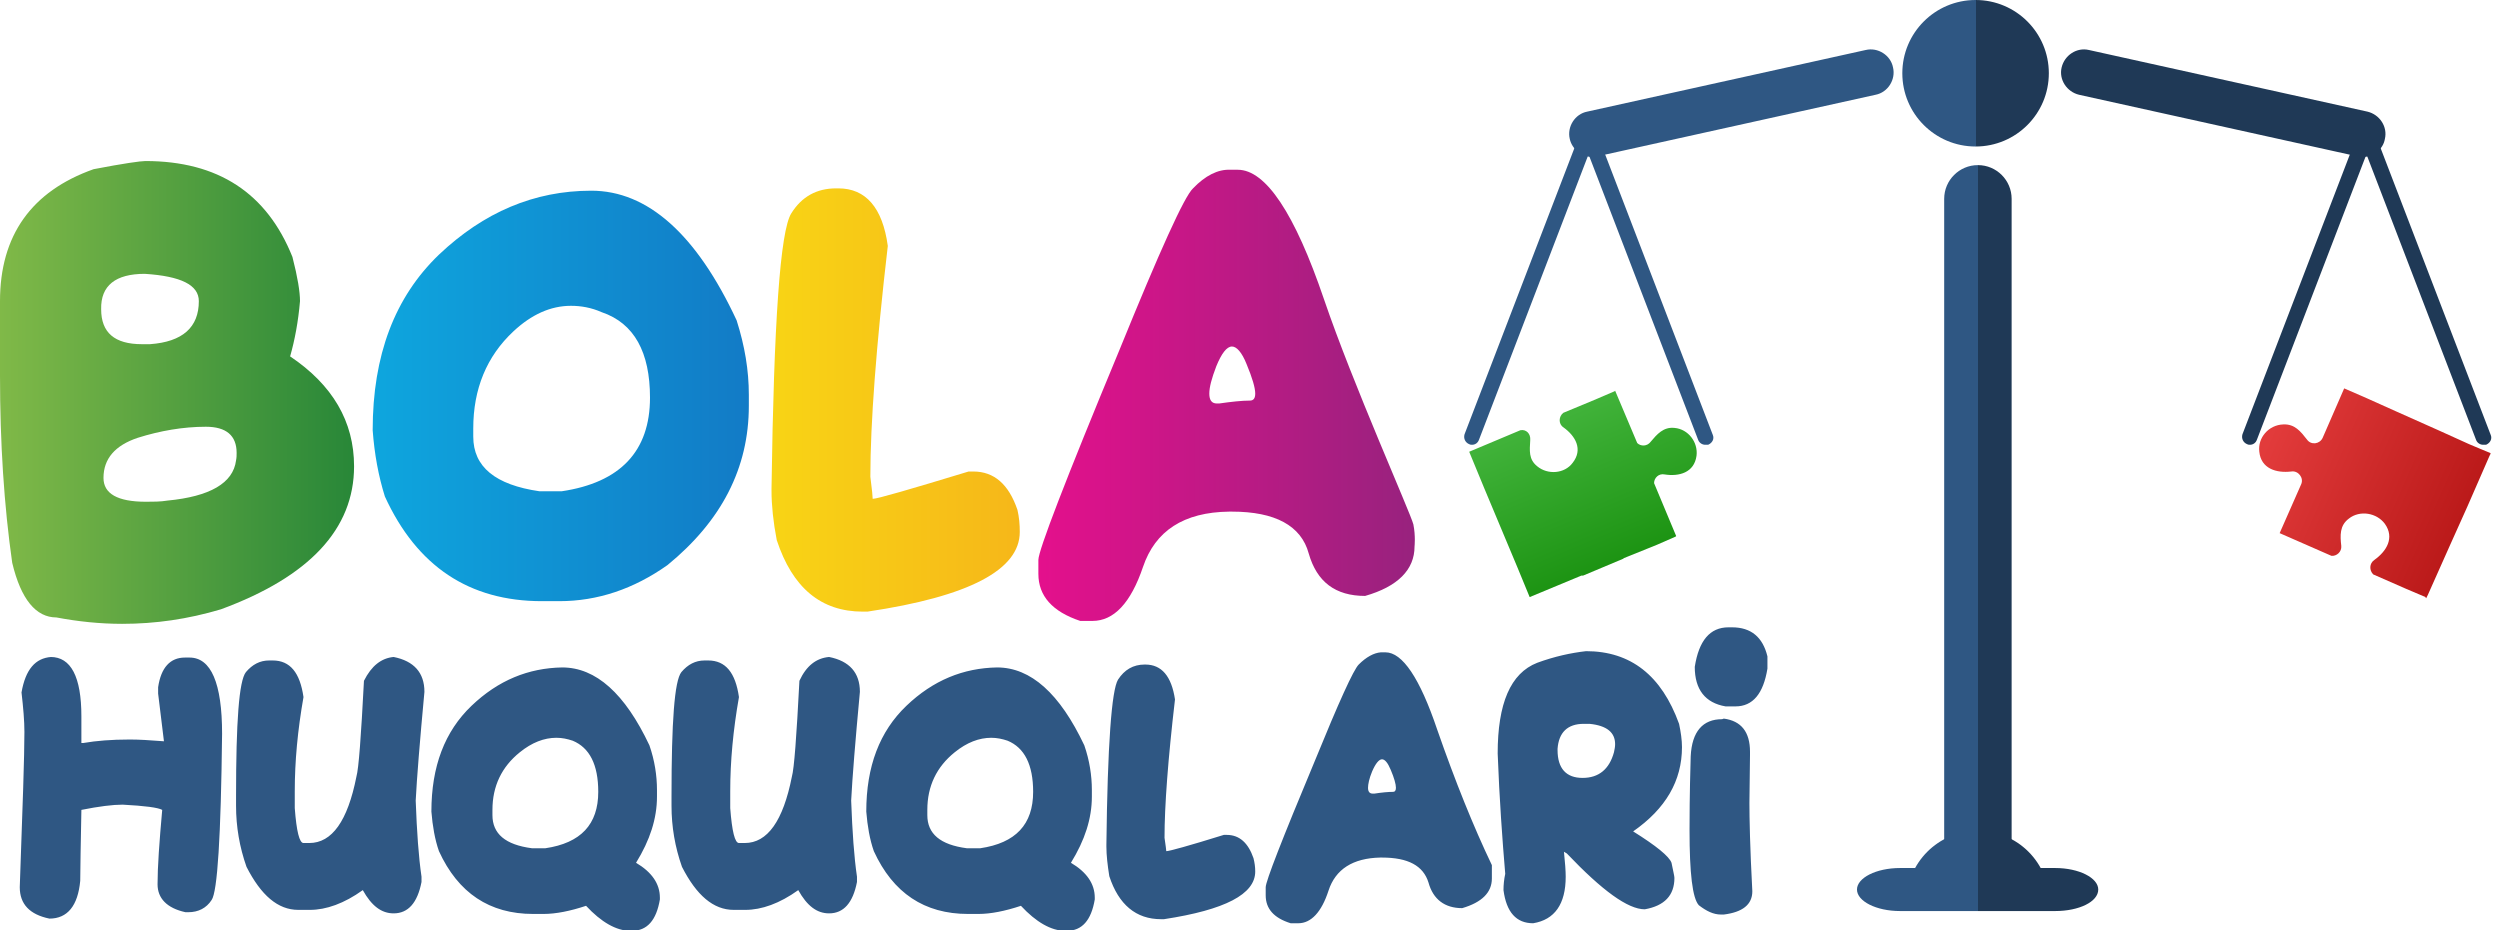
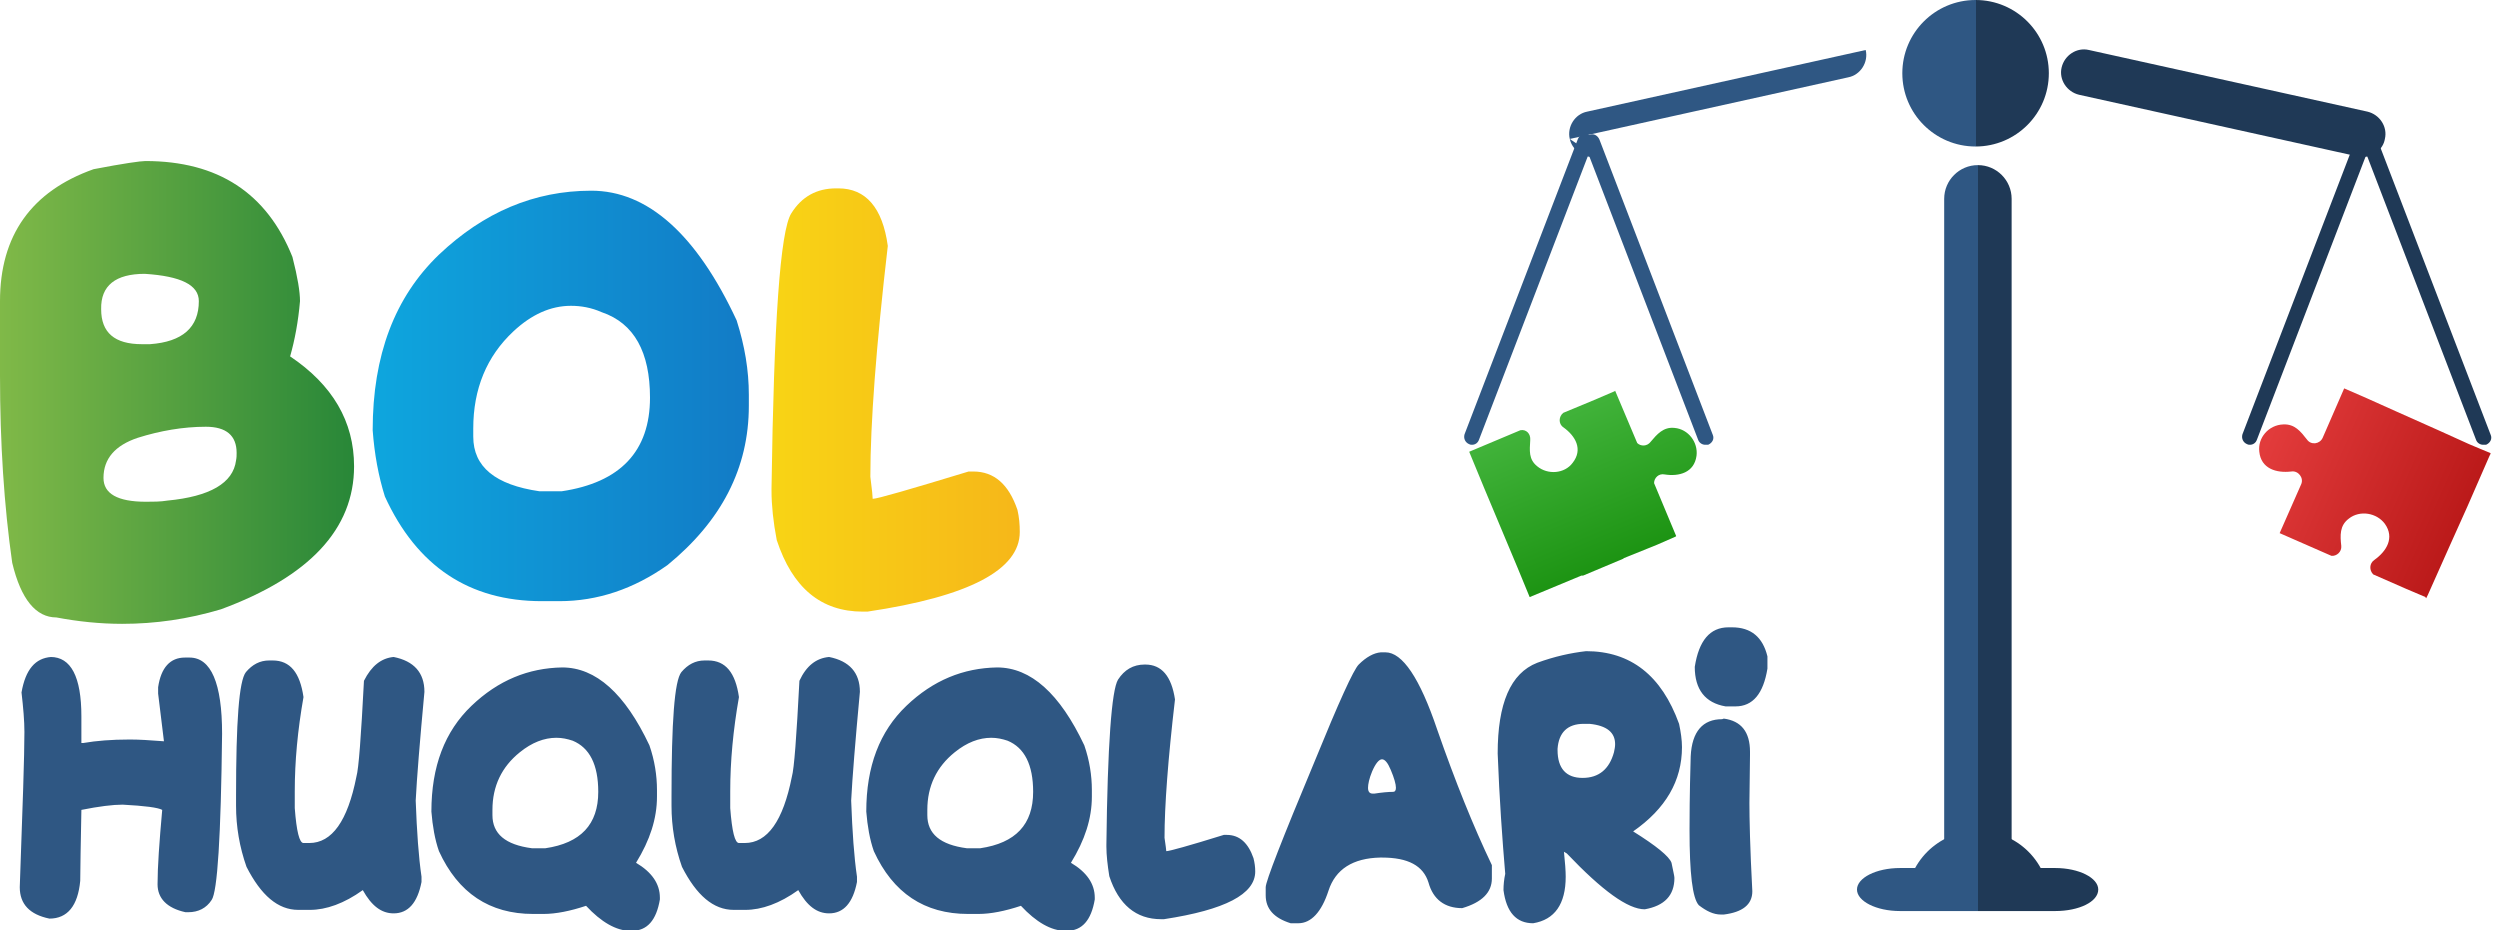
<svg xmlns="http://www.w3.org/2000/svg" version="1.1" id="Layer_1" x="0px" y="0px" width="430px" height="160px" viewBox="0 0 430 160" style="enable-background:new 0 0 430 160;" xml:space="preserve">
  <style type="text/css">
	.st0{fill:url(#B_1_);}
	.st1{fill:url(#O_1_);}
	.st2{fill:url(#L_1_);}
	.st3{fill:url(#A_1_);}
	.st4{fill:url(#Ellipse_1_);}
	.st5{fill:url(#SVGID_1_);}
	.st6{fill:url(#SVGID_2_);}
	.st7{fill:url(#SVGID_3_);}
	.st8{fill:url(#SVGID_4_);}
	.st9{fill:#2F5783;}
	.st10{fill:url(#SVGID_5_);}
	.st11{fill:url(#SVGID_6_);}
	.st12{fill:url(#Rounded_Rectangle_1_1_);}
	.st13{fill:url(#SVGID_7_);enable-background:new    ;}
	.st14{fill:url(#SVGID_8_);enable-background:new    ;}
	.st15{fill:url(#SVGID_9_);}
	.st16{fill:url(#SVGID_10_);}
</style>
  <g id="BOLA">
    <linearGradient id="B_1_" gradientUnits="userSpaceOnUse" x1="0" y1="92.527" x2="60.856" y2="92.527" gradientTransform="matrix(1 0 0 -1 0 160)">
      <stop offset="0" style="stop-color:#80B948" />
      <stop offset="1" style="stop-color:#288738" />
    </linearGradient>
    <path id="B" class="st0" d="M16.1,29.1C5.4,32.9,0,40.5,0,51.8v12.8c0,11.6,0.7,22.4,2.1,32.2c1.5,6.3,4.1,9.4,7.6,9.4   c3.7,0.7,7.5,1.1,11.3,1.1c5.7,0,11.3-0.8,17-2.5C53.2,99.2,60.9,91,60.9,80.2c0-7.7-3.7-14-11-18.9c0.8-2.8,1.4-6,1.7-9.5   c0-1.6-0.4-4.1-1.3-7.6c-4.4-11-12.8-16.5-25.3-16.5C24.2,27.7,21.3,28.1,16.1,29.1L16.1,29.1L16.1,29.1z M24.9,47.1   c6.2,0.4,9.3,1.9,9.3,4.7c0,4.5-2.8,7-8.4,7.4c-0.5,0-1,0-1.4,0c-4.7,0-7-2-7-6C17.3,49.1,19.9,47.1,24.9,47.1L24.9,47.1L24.9,47.1   z M35.4,73.4c3.5,0,5.3,1.5,5.3,4.5c0,0.4,0,0.8-0.1,1.3c-0.5,3.9-4.5,6.2-11.8,6.9c-1.2,0.2-2.5,0.2-3.7,0.2   c-4.9,0-7.3-1.4-7.3-4.1c0-3.3,2-5.6,5.9-6.9C27.5,74.1,31.5,73.4,35.4,73.4L35.4,73.4L35.4,73.4z" />
    <linearGradient id="O_1_" gradientUnits="userSpaceOnUse" x1="64.083" y1="91.899" x2="128.743" y2="91.899" gradientTransform="matrix(1 0 0 -1 0 160)">
      <stop offset="0" style="stop-color:#0EA6DE" />
      <stop offset="1" style="stop-color:#127BC6" />
    </linearGradient>
    <path id="O" class="st1" d="M75.5,43.8C67.9,51.1,64.1,61.1,64.1,74c0.3,4.1,1,7.9,2.1,11.4c5.5,12,14.5,18,27,18h3   c6.6,0,12.8-2.1,18.6-6.2c9.3-7.6,14-16.7,14-27.4v-1.9c0-4.2-0.7-8.4-2.1-12.8c-6.9-14.8-15.3-22.3-25-22.3   C91.9,32.8,83.2,36.5,75.5,43.8z M111.8,68.4c0,9.2-5.1,14.6-15.2,16.1h-3.8c-7.6-1.1-11.4-4.2-11.4-9.4v-1.4   c0-6.8,2.3-12.4,6.9-16.7c3.1-2.9,6.4-4.4,9.9-4.4c1.7,0,3.5,0.3,5.3,1.1C109.1,55.6,111.8,60.6,111.8,68.4L111.8,68.4L111.8,68.4z   " />
    <linearGradient id="L_1_" gradientUnits="userSpaceOnUse" x1="132.727" y1="91.171" x2="175.412" y2="91.171" gradientTransform="matrix(1 0 0 -1 0 160)">
      <stop offset="0" style="stop-color:#F8D415" />
      <stop offset="1" style="stop-color:#F6B719" />
    </linearGradient>
    <path id="L" class="st2" d="M143.8,32.4c-3.3,0-5.9,1.4-7.7,4.3c-1.9,3-3,18.7-3.4,47.3v0.4c0,2.5,0.3,5.4,0.9,8.5   c2.7,8.2,7.6,12.3,14.8,12.3h0.8c17.5-2.6,26.2-7.2,26.2-13.7c0-1.3-0.1-2.5-0.4-3.8c-1.5-4.4-4-6.6-7.6-6.6h-0.8   c-10.2,3.1-15.7,4.7-16.5,4.7c0-0.3-0.1-1.5-0.4-3.8c0-9.2,1-22.5,3-39.7c-0.9-6.6-3.8-9.9-8.5-9.9L143.8,32.4L143.8,32.4z" />
    <linearGradient id="A_1_" gradientUnits="userSpaceOnUse" x1="178.564" y1="92.121" x2="243.289" y2="92.121" gradientTransform="matrix(1 0 0 -1 0 160)">
      <stop offset="0" style="stop-color:#E4108C" />
      <stop offset="1" style="stop-color:#98227E" />
    </linearGradient>
-     <path id="A" class="st3" d="M205.2,32.4c-1.5,1.4-5.7,10.7-12.7,27.9c-9.3,22.4-13.9,34.4-13.9,36v2.4c0,3.8,2.4,6.5,7.2,8.1h2.1   c3.7,0,6.6-3.1,8.7-9.3c2.1-6.2,7-9.4,14.8-9.5h0.5c7.4,0,11.9,2.4,13.2,7.2c1.4,4.9,4.6,7.3,9.7,7.3c5.6-1.6,8.5-4.5,8.5-8.5   c0,0,0.2-1.8-0.2-3.8c-0.5-2-10.4-24.1-15.4-38.8s-10-22.2-14.8-22.2h-1.3C209.5,29.1,207.3,30.2,205.2,32.4L205.2,32.4L205.2,32.4   z M211.9,59.6c0.8,0,1.7,1,2.5,3c1,2.4,1.5,4.1,1.5,5.1c0,0.8-0.3,1.2-0.9,1.2c-1.4,0-3.2,0.2-5.3,0.5c-0.1,0-0.3,0-0.4,0   c-0.9,0-1.3-0.6-1.3-1.7c0-1.1,0.4-2.6,1.2-4.7C210.1,60.8,211,59.6,211.9,59.6L211.9,59.6L211.9,59.6z" />
  </g>
  <linearGradient id="Ellipse_1_" gradientUnits="userSpaceOnUse" x1="327.248" y1="147.444" x2="352.359" y2="147.444" gradientTransform="matrix(1 0 0 -1 0 160)">
    <stop offset="0.5" style="stop-color:#2F5783" />
    <stop offset="0.5" style="stop-color:#1F3956" />
  </linearGradient>
  <circle id="Ellipse" class="st4" cx="339.8" cy="12.6" r="12.6" />
  <g id="right">
    <linearGradient id="SVGID_1_" gradientUnits="userSpaceOnUse" x1="354.531" y1="142.305" x2="410.371" y2="142.305" gradientTransform="matrix(1 0 0 -1 0 160)">
      <stop offset="0.678" style="stop-color:#1F3956" />
      <stop offset="0.911" style="stop-color:#1F3956" />
    </linearGradient>
    <path class="st5" d="M406.4,27c-0.3,0-0.6,0-0.9-0.1l-47.9-10.6c-2.1-0.5-3.5-2.6-3-4.7c0.5-2.1,2.6-3.5,4.7-3l47.9,10.6   c2.1,0.5,3.5,2.6,3,4.7C409.9,25.7,408.2,27,406.4,27z" />
    <linearGradient id="SVGID_2_" gradientUnits="userSpaceOnUse" x1="385.682" y1="110.2" x2="407.828" y2="110.2" gradientTransform="matrix(1 0 0 -1 0 160)">
      <stop offset="0.678" style="stop-color:#1F3956" />
      <stop offset="0.911" style="stop-color:#1F3956" />
    </linearGradient>
    <path class="st6" d="M387,76.5c-0.2,0-0.3,0-0.5-0.1c-0.7-0.3-1-1-0.8-1.7l19.5-50.8c0.3-0.7,1-1,1.7-0.8c0.7,0.3,1,1,0.8,1.7   l-19.5,50.8C388,76.2,387.5,76.5,387,76.5z" />
    <linearGradient id="SVGID_3_" gradientUnits="userSpaceOnUse" x1="406.291" y1="110.2" x2="428.437" y2="110.2" gradientTransform="matrix(1 0 0 -1 0 160)">
      <stop offset="0.678" style="stop-color:#1F3956" />
      <stop offset="0.911" style="stop-color:#1F3956" />
    </linearGradient>
    <path class="st7" d="M427.1,76.5c-0.5,0-1-0.3-1.2-0.8l-19.5-50.8c-0.3-0.7,0.1-1.4,0.8-1.7c0.7-0.3,1.4,0.1,1.7,0.8l19.5,50.8   c0.3,0.7-0.1,1.4-0.8,1.7C427.4,76.5,427.3,76.5,427.1,76.5z" />
  </g>
  <g id="right_copy">
    <g>
      <linearGradient id="SVGID_4_" gradientUnits="userSpaceOnUse" x1="273.898" y1="142.305" x2="321.791" y2="142.305" gradientTransform="matrix(1 0 0 -1 0 160)">
        <stop offset="0.5" style="stop-color:#2F5783" />
        <stop offset="1" style="stop-color:#28496E" />
      </linearGradient>
      <path class="st8" d="M321.8,12.4L273.9,23" />
-       <path class="st9" d="M273.9,27c-1.8,0-3.5-1.3-3.9-3.1c-0.5-2.1,0.9-4.3,3-4.7l47.9-10.6c2.1-0.5,4.3,0.9,4.7,3    c0.5,2.1-0.9,4.3-3,4.7l-47.9,10.6C274.5,26.9,274.2,27,273.9,27z" />
+       <path class="st9" d="M273.9,27c-1.8,0-3.5-1.3-3.9-3.1c-0.5-2.1,0.9-4.3,3-4.7l47.9-10.6c0.5,2.1-0.9,4.3-3,4.7l-47.9,10.6C274.5,26.9,274.2,27,273.9,27z" />
    </g>
    <path class="st9" d="M293.3,76.5c-0.5,0-1-0.3-1.2-0.8l-19.5-50.8c-0.3-0.7,0.1-1.4,0.8-1.7c0.7-0.3,1.4,0.1,1.7,0.8l19.5,50.8   c0.3,0.7-0.1,1.4-0.8,1.7C293.6,76.5,293.4,76.5,293.3,76.5z" />
    <path class="st9" d="M253.2,76.5c-0.2,0-0.3,0-0.5-0.1c-0.7-0.3-1-1-0.8-1.7l19.5-50.8c0.3-0.7,1-1,1.7-0.8c0.7,0.3,1,1,0.8,1.7   l-19.5,50.8C254.2,76.2,253.7,76.5,253.2,76.5z" />
  </g>
  <g id="basis">
    <linearGradient id="SVGID_5_" gradientUnits="userSpaceOnUse" x1="334.399" y1="70.016" x2="346.055" y2="70.016" gradientTransform="matrix(1 0 0 -1 0 160)">
      <stop offset="0.5" style="stop-color:#2F5783" />
      <stop offset="0.5" style="stop-color:#1F3956" />
    </linearGradient>
    <path class="st10" d="M340.2,151.6c-3.2,0-5.8-2.6-5.8-5.8V34.2c0-3.2,2.6-5.8,5.8-5.8c3.2,0,5.8,2.6,5.8,5.8v111.6   C346.1,149,343.4,151.6,340.2,151.6z" />
    <linearGradient id="SVGID_6_" gradientUnits="userSpaceOnUse" x1="327.883" y1="10.919" x2="352.465" y2="10.919" gradientTransform="matrix(1 0 0 -1 0 160)">
      <stop offset="0.5" style="stop-color:#2F5783" />
      <stop offset="0.5" style="stop-color:#1F3956" />
    </linearGradient>
    <path class="st11" d="M340.2,142.9c6.8,0,12.3,5.5,12.3,12.3c-24.6,0-0.1,0-24.6,0C327.9,148.4,333.4,142.9,340.2,142.9z" />
    <linearGradient id="Rounded_Rectangle_1_1_" gradientUnits="userSpaceOnUse" x1="319.407" y1="6.93" x2="360.942" y2="6.93" gradientTransform="matrix(1 0 0 -1 0 160)">
      <stop offset="0.5" style="stop-color:#2F5783" />
      <stop offset="0.5" style="stop-color:#1F3956" />
    </linearGradient>
    <path id="Rounded_Rectangle_1" class="st12" d="M326.8,149.3h26.7c4.1,0,7.4,1.7,7.4,3.7l0,0c0,2.1-3.3,3.7-7.4,3.7h-26.7   c-4.1,0-7.4-1.7-7.4-3.7l0,0C319.4,151,322.7,149.3,326.8,149.3z" />
  </g>
  <linearGradient id="SVGID_7_" gradientUnits="userSpaceOnUse" x1="0" y1="160" x2="0" y2="160" gradientTransform="matrix(1 0 0 -1 0 160)">
    <stop offset="0.5" style="stop-color:#2F5783" />
    <stop offset="0.5" style="stop-color:#1F3956" />
  </linearGradient>
  <path class="st13" d="M0,0" />
  <linearGradient id="SVGID_8_" gradientUnits="userSpaceOnUse" x1="0" y1="160" x2="0" y2="160" gradientTransform="matrix(1 0 0 -1 0 160)">
    <stop offset="0.5" style="stop-color:#2F5783" />
    <stop offset="0.5" style="stop-color:#1F3956" />
  </linearGradient>
  <path class="st14" d="M0,0" />
  <path id="HUQUQLARI" class="st9" d="M3.7,119.1c0.3,2.6,0.5,4.9,0.5,6.8c0,4-0.3,12.9-0.8,26.7c0,2.9,1.7,4.7,5.1,5.4  c3.1,0,4.9-2.2,5.3-6.5c0-2.3,0.1-6.3,0.2-12.2c3-0.6,5.4-0.9,7.1-0.9c3.8,0.2,6.1,0.5,6.8,0.9c-0.5,5.6-0.8,9.8-0.8,12.8  c0,2.4,1.6,4.1,4.8,4.8h0.5c1.7,0,3.1-0.7,4-2.1c1-1.4,1.6-10.9,1.8-28.6c0-8.7-1.9-13.1-5.6-13.1h-0.8c-2.5,0-4.1,1.7-4.6,5.1v1.1  l1,8.2c-2.5-0.2-4.4-0.3-5.6-0.3h-0.5c-2.8,0-5.5,0.2-7.8,0.6h-0.3v-4.6c0-6.8-1.8-10.2-5.3-10.2H8.8C6.1,113.2,4.4,115.1,3.7,119.1  L3.7,119.1L3.7,119.1z M62.6,117.1c-0.5,9.6-0.9,15.1-1.3,16.5c-1.5,7.6-4.2,11.4-8.1,11.4h-1c-0.7,0-1.2-2-1.5-6v-2.9  c0-5.2,0.5-10.5,1.5-16.2c-0.6-4.2-2.3-6.3-5.3-6.3c-0.2,0-0.4,0-0.6,0c-1.6,0-2.9,0.7-4,2c-1.2,1.5-1.7,8.6-1.7,21.3v1.7  c0,3.6,0.6,7.1,1.8,10.5c2.5,4.9,5.4,7.4,8.9,7.4h2c2.8,0,5.9-1.1,9.1-3.4c1.5,2.7,3.2,4,5.3,4c2.5,0,4.1-1.8,4.8-5.4v-0.9  c-0.5-3.4-0.8-7.7-1-13.1c0.2-3.9,0.7-10.1,1.5-18.7c0-3.3-1.8-5.3-5.3-6C65.6,113.2,63.9,114.5,62.6,117.1L62.6,117.1L62.6,117.1z   M81.1,121.4c-4.6,4.4-6.9,10.4-6.9,18.2c0.2,2.5,0.6,4.8,1.3,6.8c3.3,7.2,8.7,10.8,16.2,10.8h1.8c2.1,0,4.6-0.5,7.3-1.4  c2.6,2.8,5.2,4.3,7.6,4.3h0.3c2.6,0,4.2-1.8,4.8-5.4v-0.3c0-2.4-1.4-4.4-4.1-6c2.4-3.9,3.6-7.6,3.6-11.4v-1.1c0-2.5-0.4-5.1-1.3-7.7  c-4.2-8.9-9.2-13.4-15-13.4C90.9,114.9,85.7,117,81.1,121.4L81.1,121.4z M102.9,136.2c0,5.6-3,8.8-9.1,9.7h-2.3  c-4.6-0.6-6.8-2.5-6.8-5.7v-0.9c0-4.1,1.6-7.4,4.7-9.9c2.1-1.7,4.2-2.5,6.3-2.5c1,0,1.9,0.2,2.8,0.5  C101.4,128.6,102.9,131.5,102.9,136.2L102.9,136.2z M137.5,117.1c-0.5,9.6-0.9,15.1-1.3,16.5c-1.5,7.6-4.2,11.4-8.1,11.4h-1  c-0.7,0-1.2-2-1.5-6v-2.9c0-5.2,0.5-10.5,1.5-16.2c-0.6-4.2-2.3-6.3-5.3-6.3c-0.2,0-0.4,0-0.6,0c-1.6,0-2.9,0.7-4,2  c-1.2,1.5-1.7,8.6-1.7,21.3v1.7c0,3.6,0.6,7.1,1.8,10.5c2.5,4.9,5.4,7.4,8.9,7.4h2c2.8,0,5.9-1.1,9.1-3.4c1.5,2.7,3.2,4,5.3,4  c2.5,0,4.1-1.8,4.8-5.4v-0.9c-0.5-3.4-0.8-7.7-1-13.1c0.2-3.9,0.7-10.1,1.5-18.7c0-3.3-1.8-5.3-5.3-6  C140.4,113.2,138.7,114.5,137.5,117.1L137.5,117.1L137.5,117.1z M155.9,121.4c-4.6,4.4-6.9,10.4-6.9,18.2c0.2,2.5,0.6,4.8,1.3,6.8  c3.3,7.2,8.7,10.8,16.2,10.8h1.8c2.1,0,4.6-0.5,7.3-1.4c2.6,2.8,5.2,4.3,7.6,4.3h0.3c2.6,0,4.2-1.8,4.8-5.4v-0.3  c0-2.4-1.4-4.4-4.1-6c2.4-3.9,3.6-7.6,3.6-11.4v-1.1c0-2.5-0.4-5.1-1.3-7.7c-4.2-8.9-9.2-13.4-15-13.4  C165.7,114.9,160.5,117,155.9,121.4L155.9,121.4z M177.7,136.2c0,5.6-3,8.8-9.1,9.7h-2.3c-4.6-0.6-6.8-2.5-6.8-5.7v-0.9  c0-4.1,1.6-7.4,4.7-9.9c2.1-1.7,4.2-2.5,6.3-2.5c1,0,1.9,0.2,2.8,0.5C176.2,128.6,177.7,131.5,177.7,136.2L177.7,136.2z   M196.9,114.3c-2,0-3.5,0.9-4.6,2.6c-1.1,1.8-1.8,11.2-2,28.4v0.3c0,1.5,0.2,3.2,0.5,5.1c1.6,4.9,4.6,7.4,8.9,7.4h0.5  c10.5-1.6,15.7-4.3,15.7-8.2c0-0.8-0.1-1.5-0.3-2.3c-0.9-2.6-2.4-4-4.6-4h-0.5c-6.1,1.9-9.4,2.8-9.9,2.8c0-0.2-0.1-0.9-0.3-2.3  c0-5.5,0.6-13.5,1.8-23.8c-0.6-4-2.3-6-5.1-6L196.9,114.3L196.9,114.3z M233.7,114.3c-0.9,0.9-3.4,6.4-7.6,16.7  c-5.6,13.4-8.4,20.6-8.4,21.6v1.4c0,2.3,1.4,3.9,4.3,4.8h1.3c2.2,0,4-1.9,5.2-5.6s4.2-5.6,8.9-5.7h0.3c4.5,0,7.1,1.4,8,4.3  c0.8,2.9,2.8,4.4,5.8,4.4c3.4-1,5.1-2.7,5.1-5.1v-2.3c-3.2-6.7-6.3-14.4-9.4-23.3c-3-8.9-6-13.3-8.9-13.3h-0.8  C236.3,112.3,235,113,233.7,114.3L233.7,114.3L233.7,114.3z M237.7,130.6c0.5,0,1,0.6,1.5,1.8c0.6,1.4,0.9,2.5,0.9,3.1  c0,0.5-0.2,0.7-0.5,0.7c-0.8,0-1.9,0.1-3.2,0.3c-0.1,0-0.2,0-0.3,0c-0.5,0-0.8-0.3-0.8-1c0-0.6,0.2-1.6,0.7-2.8  C236.6,131.3,237.2,130.6,237.7,130.6L237.7,130.6L237.7,130.6z M264.4,114c-4.6,1.8-6.8,7-6.8,15.6c0.3,7.9,0.8,14.8,1.3,20.7  c-0.2,0.9-0.3,1.9-0.3,2.8c0.5,3.8,2.2,5.7,5.1,5.7c3.7-0.6,5.6-3.3,5.6-8c0-1-0.1-2.4-0.3-4.3l0.5,0.3c6.1,6.4,10.5,9.6,13.4,9.6  c3.4-0.6,5.1-2.4,5.1-5.4c0-0.3-0.2-1.1-0.5-2.6c-0.4-1.1-2.6-2.9-6.6-5.4c5.6-3.9,8.4-8.7,8.4-14.5c0-1.2-0.2-2.6-0.5-4  c-3-8.3-8.3-12.5-16-12.5C270.2,112.3,267.4,112.9,264.4,114L264.4,114z M272.4,124.5c0.3,0,0.7,0,1,0c3,0.3,4.4,1.5,4.4,3.5  c0,0.5-0.1,0.9-0.2,1.4c-0.8,2.9-2.6,4.4-5.4,4.4c-2.8,0-4.3-1.6-4.3-4.8c0-0.1,0-0.1,0-0.2C268.1,126,269.6,124.5,272.4,124.5  L272.4,124.5z M296.2,123.7c-3.3,0-5.2,2.1-5.4,6.4c-0.2,6.8-0.2,11-0.2,12.7c0,7.4,0.5,11.7,1.6,12.9c1.3,1,2.5,1.6,3.8,1.6l0.5,0  c3.2-0.4,4.9-1.7,4.9-4c-0.4-7.5-0.5-12.6-0.5-15.2l0.1-8.2c0-0.2,0-0.4,0-0.6c0-3.4-1.5-5.3-4.5-5.7L296.2,123.7L296.2,123.7z   M291.5,114.7c0,3.9,1.8,6.2,5.3,6.8h1.7c3,0,4.8-2.2,5.5-6.5v-2.1c-0.8-3.3-2.8-5-6.1-5h-0.6C294.1,107.9,292.2,110.2,291.5,114.7  L291.5,114.7L291.5,114.7z" />
  <linearGradient id="SVGID_9_" gradientUnits="userSpaceOnUse" x1="-43.605" y1="-5398.712" x2="-16.424" y2="-5398.712" gradientTransform="matrix(0.386 0.923 0.923 -0.386 5267.168 -1971.323)">
    <stop offset="0" style="stop-color:#40B239" />
    <stop offset="1" style="stop-color:#1C9312" />
  </linearGradient>
  <path class="st15" d="M272.3,99l6.9-2.9c0,0,0.1-0.1,0.1-0.1l5.7-2.3l3.2-1.4l0.1-0.1l-3.8-9.1c0-0.9,0.8-1.7,1.8-1.5  c2.5,0.4,5.1-0.3,5.5-3.2c0.3-2.3-1.4-4.6-3.8-4.8c-1.9-0.2-3,1.1-4.1,2.4c-0.6,0.8-1.7,0.8-2.3,0.2l-3.8-9l-0.1,0.1l-3.5,1.5  l-5.3,2.2c-0.8,0.6-0.9,1.9,0,2.5c2.1,1.5,3.4,3.8,1.6,6.1c-1.4,1.9-4.3,2.1-6.1,0.6c-1.5-1.2-1.3-2.7-1.2-4.5  c0.1-1.1-0.7-1.9-1.7-1.7l-8.8,3.7l2.6,6.3l0,0l5.7,13.6l0,0l2.1,5.1l8.9-3.7C272.2,99,272.3,99,272.3,99z" />
  <linearGradient id="SVGID_10_" gradientUnits="userSpaceOnUse" x1="8067.568" y1="205.919" x2="8104.477" y2="205.919" gradientTransform="matrix(-0.915 -0.403 -0.403 0.915 7889.116 3152.351)">
    <stop offset="0" style="stop-color:#BA1919" />
    <stop offset="1" style="stop-color:#E23B3B" />
  </linearGradient>
  <path class="st16" d="M388.6,77.7c0.3,2.9,2.9,3.7,5.5,3.4c1.2-0.2,2.2,1.1,1.7,2.2l-3.7,8.4l8.9,3.9c0.9,0.1,1.8-0.7,1.7-1.7  c-0.2-1.8-0.3-3.5,1.3-4.7c1.9-1.5,4.8-1,6.2,0.9c1.7,2.4,0.3,4.7-1.8,6.2c-0.9,0.6-0.9,1.8-0.2,2.5l5.7,2.5l3.3,1.4l0,0.1l0.1,0.1  l-0.1,0.2l0,0l0.4-0.8l3.7-8.3l3.1-6.9l3.8-8.7l0.2-0.4l-0.1-0.1l-1.7-0.7l-1.9-0.8l-5.3-2.4l-7.4-3.3l-4.9-2.2l-3.9-1.7l-3.7,8.5  c-0.5,1.1-2,1.3-2.7,0.3c-1.1-1.4-2.1-2.7-4.1-2.6C390.2,73.1,388.3,75.3,388.6,77.7z" />
</svg>